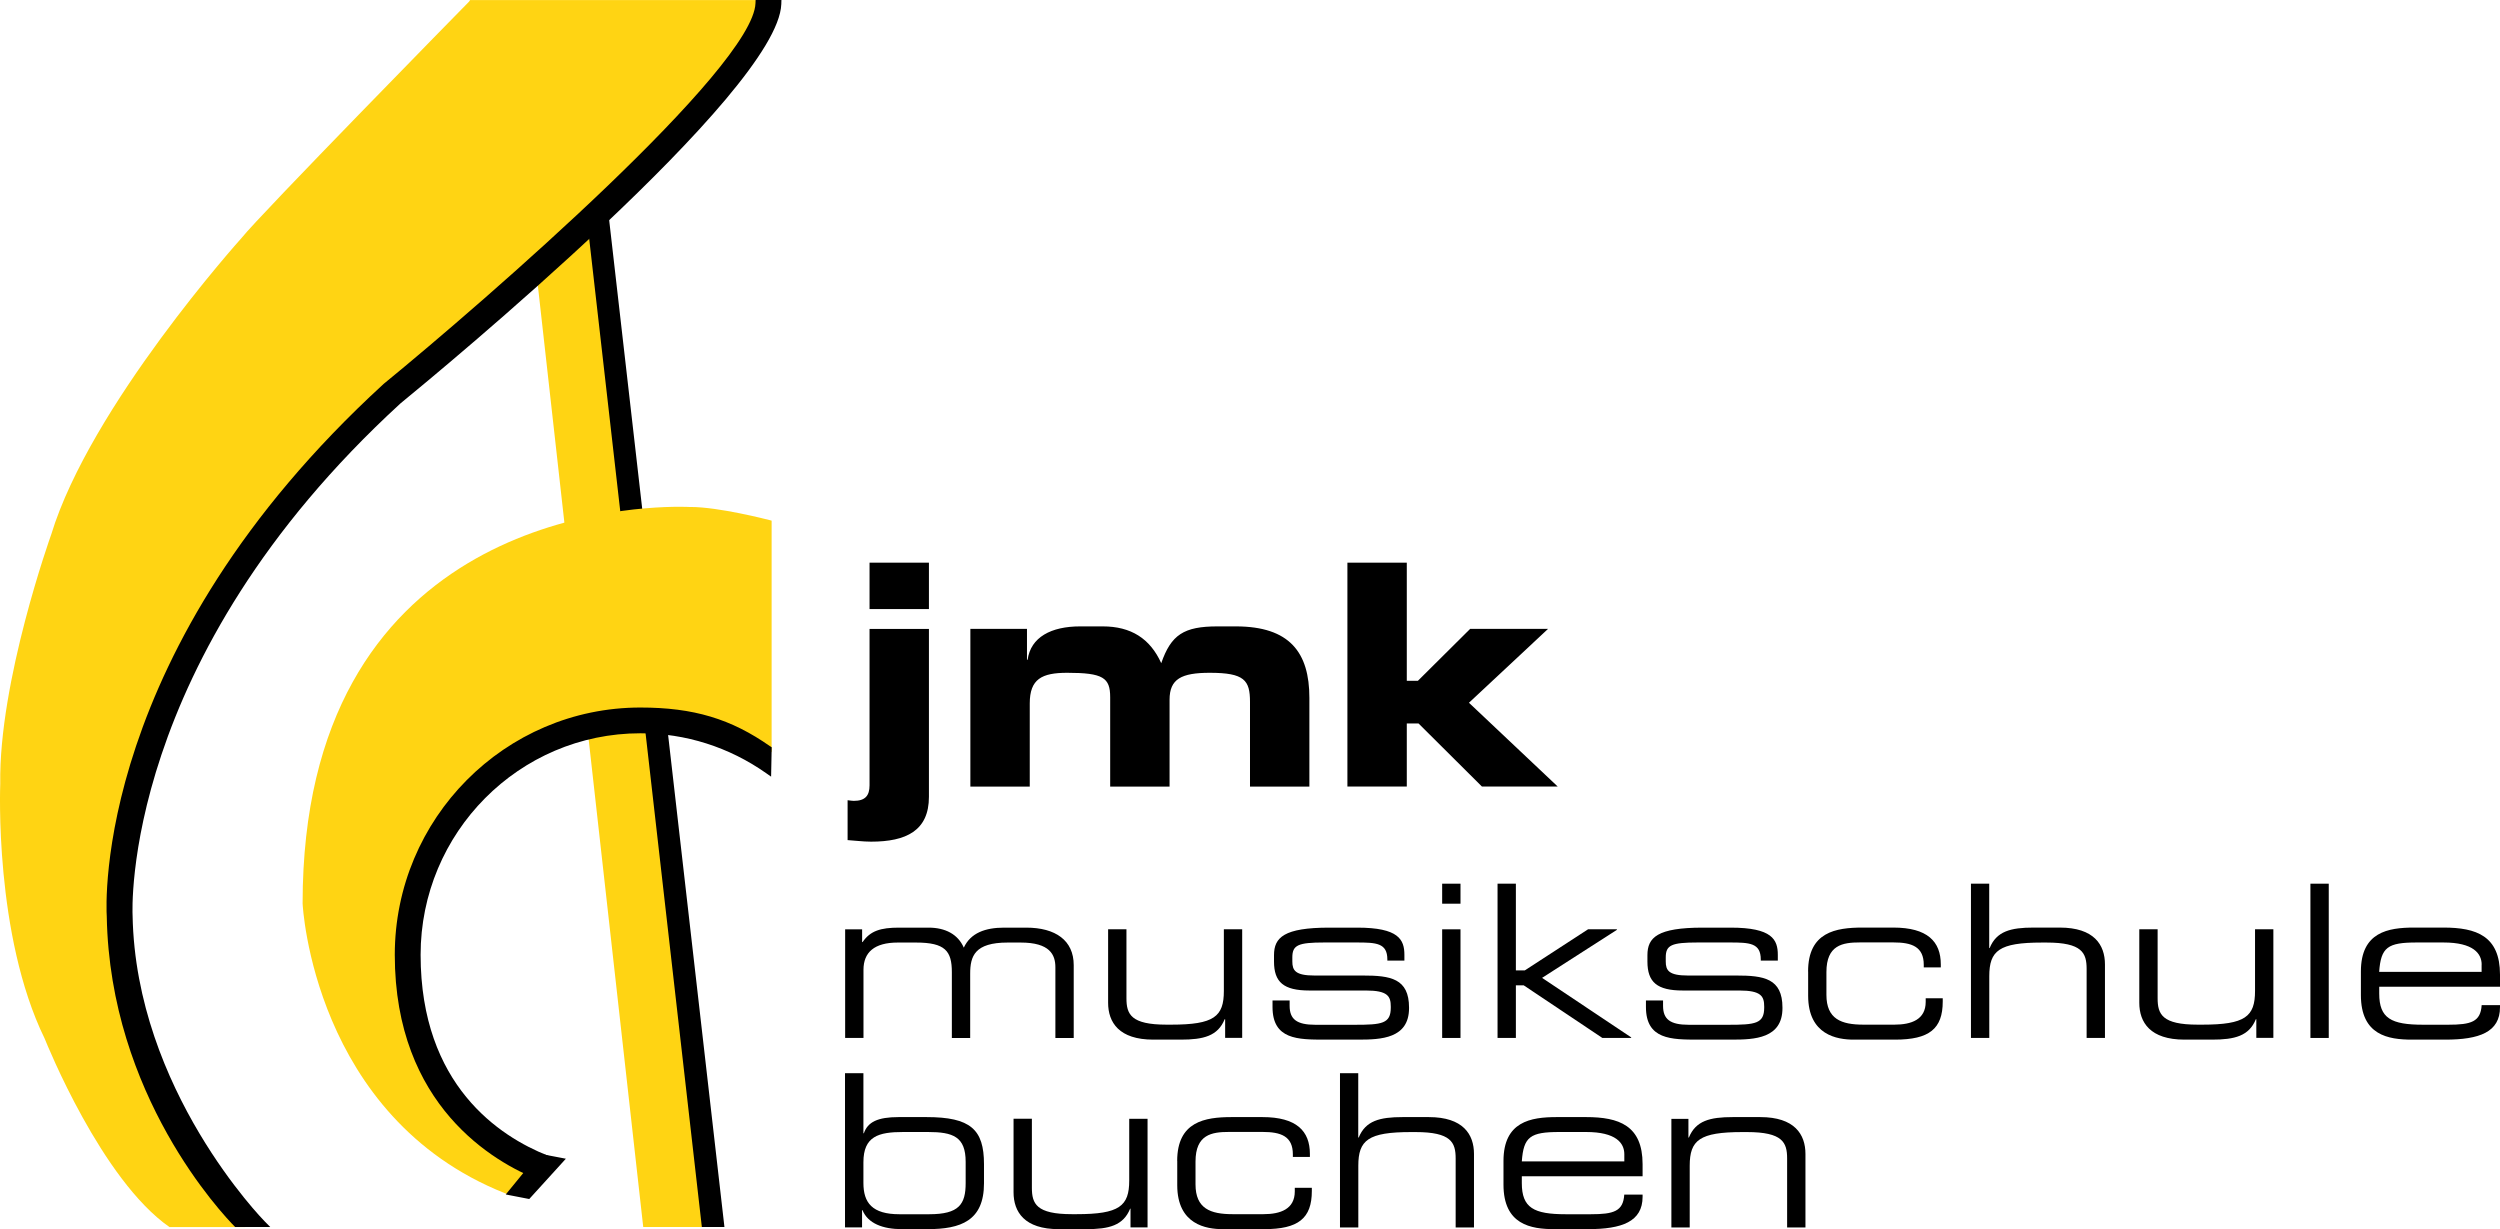
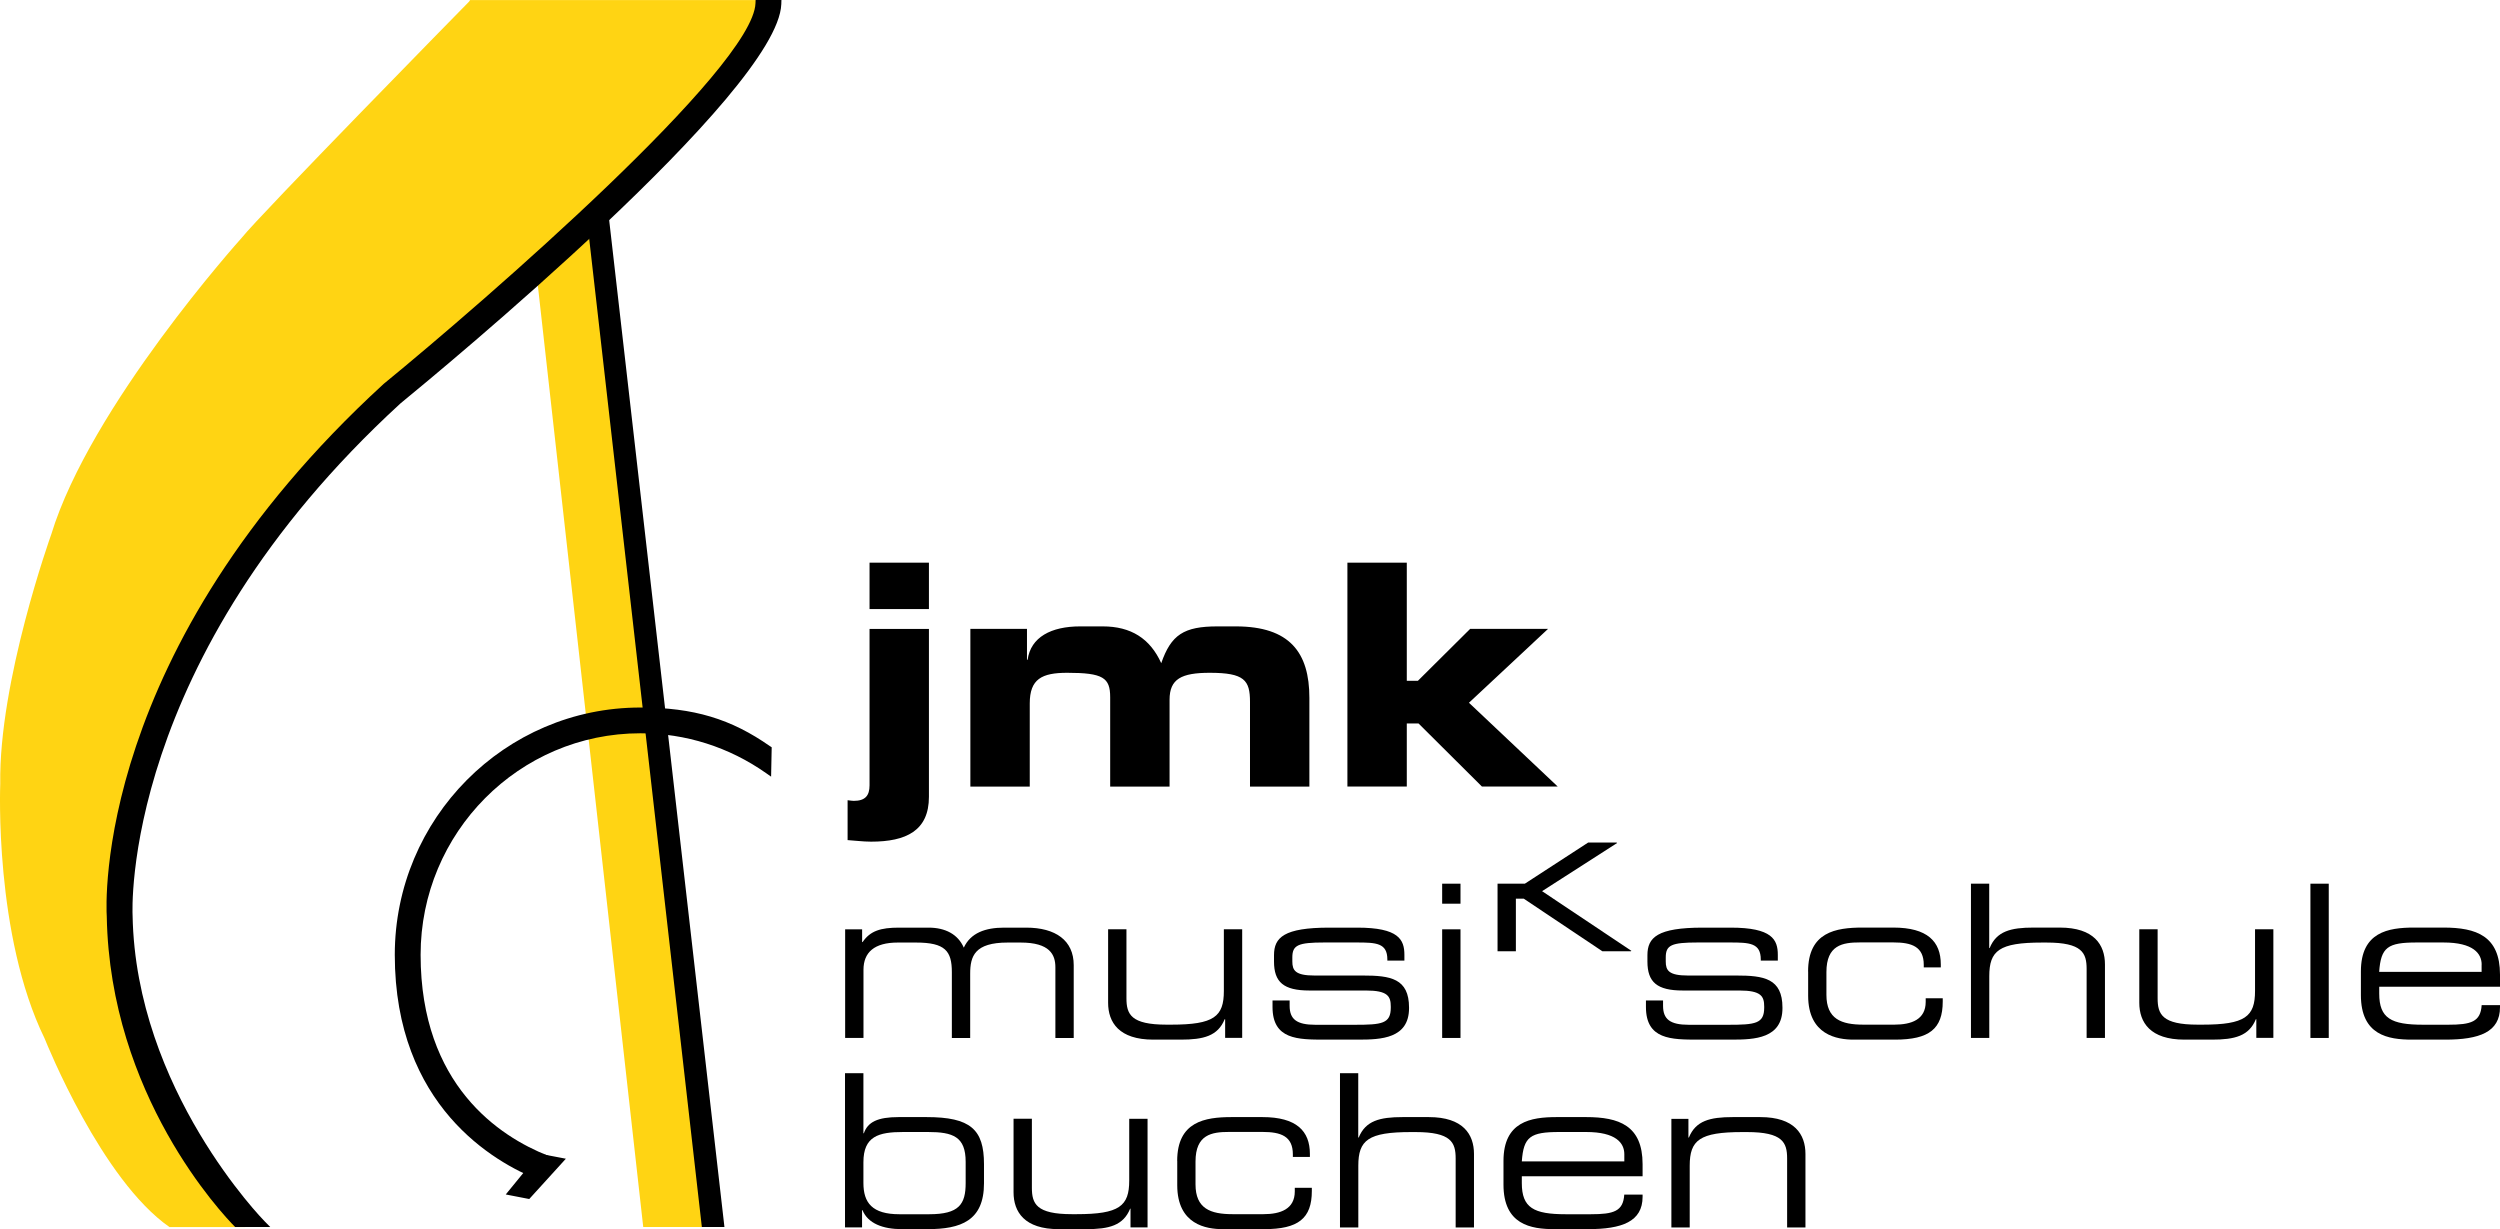
<svg xmlns="http://www.w3.org/2000/svg" id="Ebene_2" data-name="Ebene 2" viewBox="0 0 387.3 190.42">
  <defs>
    <style>
      .cls-1, .cls-2 {
        stroke-width: 0px;
      }

      .cls-1, .cls-3 {
        fill: #000;
      }

      .cls-2 {
        fill: #ffd413;
      }

      .cls-3 {
        stroke: #000;
        stroke-miterlimit: 10;
        stroke-width: .5px;
      }
    </style>
  </defs>
  <g id="Ebene_2-2" data-name="Ebene 2">
    <g>
      <path class="cls-1" d="M130.92,143.97h2.64v1.98h.07c1.19-1.75,2.81-2.24,5.64-2.24h4.59c2.57,0,4.55,1.02,5.45,3.1,1.06-2.28,3.33-3.1,6.24-3.1h3.43c4.55,0,7.36,1.98,7.36,5.81v11.29h-2.84v-10.96c0-1.95-.86-3.83-5.38-3.83h-2.01c-5.12,0-5.81,2.11-5.81,4.82v9.97h-2.84v-10.2c0-3.27-1.02-4.59-5.54-4.59h-2.84c-3.63,0-5.31,1.52-5.31,4.22v10.56h-2.84v-16.83Z" />
      <path class="cls-1" d="M189.8,157.89h-.07c-1.06,2.61-3.27,3.17-6.8,3.17h-4.26c-5.31,0-7-2.67-7-5.71v-11.39h2.84v10.69c0,2.48.69,4.09,6.21,4.09h.73c6.63,0,8.15-1.25,8.15-5.21v-9.57h2.84v16.83h-2.64v-2.9Z" />
      <path class="cls-1" d="M197.15,154.99h2.64v.83c0,2.08,1.09,2.94,3.99,2.94h6.07c4.26,0,5.61-.17,5.61-2.67v-.13c0-1.62-.46-2.51-3.86-2.51h-8.75c-3.99,0-5.48-1.29-5.48-4.49v-.99c0-2.74,1.55-4.26,8.55-4.26h4.36c6.4,0,7.29,1.85,7.29,4.22v.89h-2.64v-.17c0-2.57-1.72-2.64-4.82-2.64h-4.95c-4.06,0-4.95.4-4.95,2.31v.63c0,1.39.46,2.18,3.43,2.18h7.49c4.26,0,7.16.43,7.16,4.98v.07c0,4.72-4.36,4.88-7.82,4.88h-5.21c-4.19,0-8.12,0-8.12-5.05v-1.02Z" />
      <path class="cls-1" d="M223.42,136.9h2.84v3.1h-2.84v-3.1ZM223.42,143.97h2.84v16.83h-2.84v-16.83Z" />
-       <path class="cls-1" d="M232,136.9h2.84v13.43h1.39l9.8-6.37h4.42l.07.07-11.62,7.46,13.83,9.24-.07.07h-4.42l-12.18-8.15h-1.22v8.15h-2.84v-23.9Z" />
+       <path class="cls-1" d="M232,136.9h2.84h1.39l9.8-6.37h4.42l.07.07-11.62,7.46,13.83,9.24-.07.07h-4.42l-12.18-8.15h-1.22v8.15h-2.84v-23.9Z" />
      <path class="cls-1" d="M255,154.99h2.64v.83c0,2.08,1.09,2.94,3.99,2.94h6.07c4.26,0,5.61-.17,5.61-2.67v-.13c0-1.62-.46-2.51-3.86-2.51h-8.75c-3.99,0-5.48-1.29-5.48-4.49v-.99c0-2.74,1.55-4.26,8.55-4.26h4.36c6.4,0,7.29,1.85,7.29,4.22v.89h-2.64v-.17c0-2.57-1.72-2.64-4.82-2.64h-4.95c-4.06,0-4.95.4-4.95,2.31v.63c0,1.39.46,2.18,3.43,2.18h7.49c4.26,0,7.16.43,7.16,4.98v.07c0,4.72-4.36,4.88-7.82,4.88h-5.21c-4.19,0-8.12,0-8.12-5.05v-1.02Z" />
      <path class="cls-1" d="M280.11,150.5c0-6.11,4.29-6.8,8.45-6.8h4.75c5.28,0,7.36,2.15,7.36,5.71v.46h-2.64v-.4c0-2.81-1.85-3.47-4.69-3.47h-5.21c-2.67,0-5.18.4-5.18,4.59v3.53c0,3.76,2.31,4.62,5.74,4.62h4.79c2.64,0,4.85-.79,4.85-3.53v-.56h2.64v.5c0,4.26-2.11,5.91-7.39,5.91h-6.4c-2.54,0-7.06-.69-7.06-6.8v-3.76Z" />
      <path class="cls-1" d="M305.33,136.9h2.84v9.97h.07c1.06-2.61,3.27-3.17,6.8-3.17h4.06c5.31,0,7,2.67,7,5.71v11.39h-2.84v-10.69c0-2.48-.69-4.09-6.2-4.09h-.73c-6.63,0-8.15,1.25-8.15,5.21v9.57h-2.84v-23.9Z" />
      <path class="cls-1" d="M349.55,157.89h-.07c-1.06,2.61-3.27,3.17-6.8,3.17h-4.26c-5.31,0-7-2.67-7-5.71v-11.39h2.84v10.69c0,2.48.69,4.09,6.21,4.09h.73c6.63,0,8.15-1.25,8.15-5.21v-9.57h2.84v16.83h-2.64v-2.9Z" />
      <path class="cls-1" d="M357.93,136.9h2.84v23.9h-2.84v-23.9Z" />
      <path class="cls-1" d="M365.75,150.5c0-6.11,4.22-6.8,8.25-6.8h4.55c5.08,0,8.75,1.29,8.75,7.29v1.88h-18.71v1.06c0,3.83,1.85,4.82,6.8,4.82h3.89c3.56,0,5.02-.46,5.18-3.04h2.84v.33c0,3.86-3.2,5.02-8.48,5.02h-5.15c-3.7,0-7.92-.69-7.92-6.9v-3.66ZM384.46,149.44c0-1.72-1.29-3.43-5.91-3.43h-4.16c-4.49,0-5.54.73-5.81,4.55h15.87v-1.12Z" />
    </g>
    <g>
      <path class="cls-1" d="M130.92,166.26h2.84v9.31h.07c.59-1.75,2.15-2.51,5.38-2.51h4.32c6.83,0,8.91,1.91,8.91,7.29v2.97c0,5.81-3.6,7.1-8.75,7.1h-3.96c-2.97,0-5.28-.89-6.11-2.94h-.07v2.67h-2.64v-23.9ZM149.6,179.99c0-3.89-1.95-4.62-5.84-4.62h-3.83c-3.83,0-6.17.66-6.17,4.69v3.2c0,3.07,1.35,4.85,5.58,4.85h4.62c4.62,0,5.64-1.55,5.64-4.82v-3.3Z" />
      <path class="cls-1" d="M175.15,187.25h-.07c-1.06,2.61-3.27,3.17-6.8,3.17h-4.26c-5.31,0-7-2.67-7-5.71v-11.39h2.84v10.69c0,2.48.69,4.09,6.2,4.09h.73c6.63,0,8.15-1.25,8.15-5.21v-9.57h2.84v16.83h-2.64v-2.9Z" />
      <path class="cls-1" d="M182.37,179.86c0-6.11,4.29-6.8,8.45-6.8h4.75c5.28,0,7.36,2.15,7.36,5.71v.46h-2.64v-.4c0-2.81-1.85-3.47-4.69-3.47h-5.21c-2.67,0-5.18.4-5.18,4.59v3.53c0,3.76,2.31,4.62,5.74,4.62h4.79c2.64,0,4.85-.79,4.85-3.53v-.56h2.64v.5c0,4.26-2.11,5.91-7.39,5.91h-6.4c-2.54,0-7.06-.69-7.06-6.8v-3.76Z" />
      <path class="cls-1" d="M207.58,166.26h2.84v9.97h.07c1.06-2.61,3.27-3.17,6.8-3.17h4.06c5.31,0,7,2.67,7,5.71v11.39h-2.84v-10.69c0-2.48-.69-4.09-6.2-4.09h-.73c-6.63,0-8.15,1.25-8.15,5.21v9.57h-2.84v-23.9Z" />
      <path class="cls-1" d="M232.92,179.86c0-6.11,4.22-6.8,8.25-6.8h4.55c5.08,0,8.75,1.29,8.75,7.29v1.88h-18.71v1.06c0,3.83,1.85,4.82,6.8,4.82h3.89c3.56,0,5.02-.46,5.18-3.04h2.84v.33c0,3.86-3.2,5.02-8.48,5.02h-5.15c-3.7,0-7.92-.69-7.92-6.9v-3.66ZM251.64,178.8c0-1.72-1.29-3.43-5.91-3.43h-4.16c-4.49,0-5.54.73-5.81,4.55h15.88v-1.12Z" />
      <path class="cls-1" d="M258.93,173.33h2.64v2.9h.07c1.06-2.61,3.27-3.17,6.8-3.17h4.26c5.31,0,7,2.67,7,5.71v11.39h-2.84v-10.69c0-2.48-.69-4.09-6.21-4.09h-.73c-6.63,0-8.15,1.25-8.15,5.21v9.57h-2.84v-16.83Z" />
    </g>
    <g>
      <polygon class="cls-2" points="90.46 28.52 90.4 28.03 81.62 29.02 99.65 190.09 99.7 190.09 109.72 190.09 90.46 28.52" />
      <polygon class="cls-1" points="94.01 30.93 90.63 31.31 108.73 190.09 108.78 190.09 112.23 190.09 94.01 30.93" />
      <path class="cls-2" d="M72.83,0l-.15.24c-1.32,1.34-32.3,32.93-35.26,36.63-.23.26-23.41,26.06-29.48,45.92-.08.23-8.15,22.77-7.9,38.65-.01.23-.95,23.44,6.88,39.46.36.88,8.83,21.89,19.34,29.2h11.74l-.85-.86c-.19-.19-19.11-19.57-19.6-47.31,0-.1-.56-10.12,4.34-24.99,4.52-13.73,14.74-34.52,37.73-55.59,2.37-1.93,57.93-47.53,58.43-60.73l.02-.61h-45.23Z" />
      <path class="cls-1" d="M117.06,0l-.02.5c-.38,10.03-41.69,45.95-57.6,58.97C14.47,100.67,16.43,140.33,16.54,141.98c.49,27.69,17.89,46.1,19.89,48.11h5.44l-.85-.86c-.2-.2-20-20.41-20.48-47.42-.02-.39-1.9-39.54,41.52-79.33,5.98-4.89,58.46-48.2,58.98-61.84l.02-.65h-4Z" />
-       <path class="cls-2" d="M119.17,80.56c-.32-.08-7.81-2.02-12.2-2.02h-.23s-.54-.03-1.5-.03c-9.75,0-58.36,2.96-58.36,61.45.01.33,1.69,33.07,31.31,44.88l.31.12,3.63-3.72-.6-.31c-.19-.1-19.33-10.29-19.66-31.37.01-.37,1.94-36.74,41.39-39.02.79,0,7.92.17,13.93,6.02l.17.17,2.18-.24v-35.83l-.37-.1Z" />
      <path class="cls-1" d="M119.33,115.63c-6.07-4.27-11.89-6.02-20.12-6.02-20.98,0-38.05,17.19-38.05,38.31,0,23.45,15.5,32.16,22.16,34.81l.46.18,1.48-3.72-.46-.19c-7.34-2.92-19.64-10.85-19.64-31.09,0-18.92,15.27-34.31,34.05-34.31,7.01,0,13.74,2.14,19.48,6.18l.77.54.09-4.55-.22-.15Z" />
      <polygon class="cls-3" points="83.62 178.99 78.81 184.88 81.9 185.48 87.18 179.67 83.62 178.99" />
    </g>
    <g>
      <path class="cls-1" d="M143.91,123.44c0,5.27-3.55,6.95-8.96,6.95-1.29,0-2.68-.19-3.64-.24v-6.18c.43.05.72.1.96.1,1.77,0,2.44-.81,2.44-2.4v-24.24h9.2v26.01ZM143.91,94.36h-9.2v-7.19h9.2v7.19Z" />
      <path class="cls-1" d="M150.33,97.42h8.77v4.79h.1c.48-3.5,3.64-5.17,8.14-5.17h3.5c4.36,0,7.33,1.87,9.06,5.7,1.53-4.41,3.5-5.7,8.72-5.7h2.83c8.38,0,11.4,4.07,11.4,11.07v13.75h-9.2v-13.13c0-3.35-.86-4.5-6.23-4.5-4.41,0-6.23.96-6.23,4.17v13.46h-9.2v-13.85c0-3.02-1.1-3.78-6.66-3.78-3.93,0-5.8.96-5.8,4.74v12.89h-9.2v-24.43Z" />
      <path class="cls-1" d="M208.74,87.17h9.2v18.3h1.72l8.1-8.05h12.07l-12.26,11.45,13.75,12.98h-11.74l-9.82-9.77h-1.82v9.77h-9.2v-34.69Z" />
    </g>
  </g>
</svg>